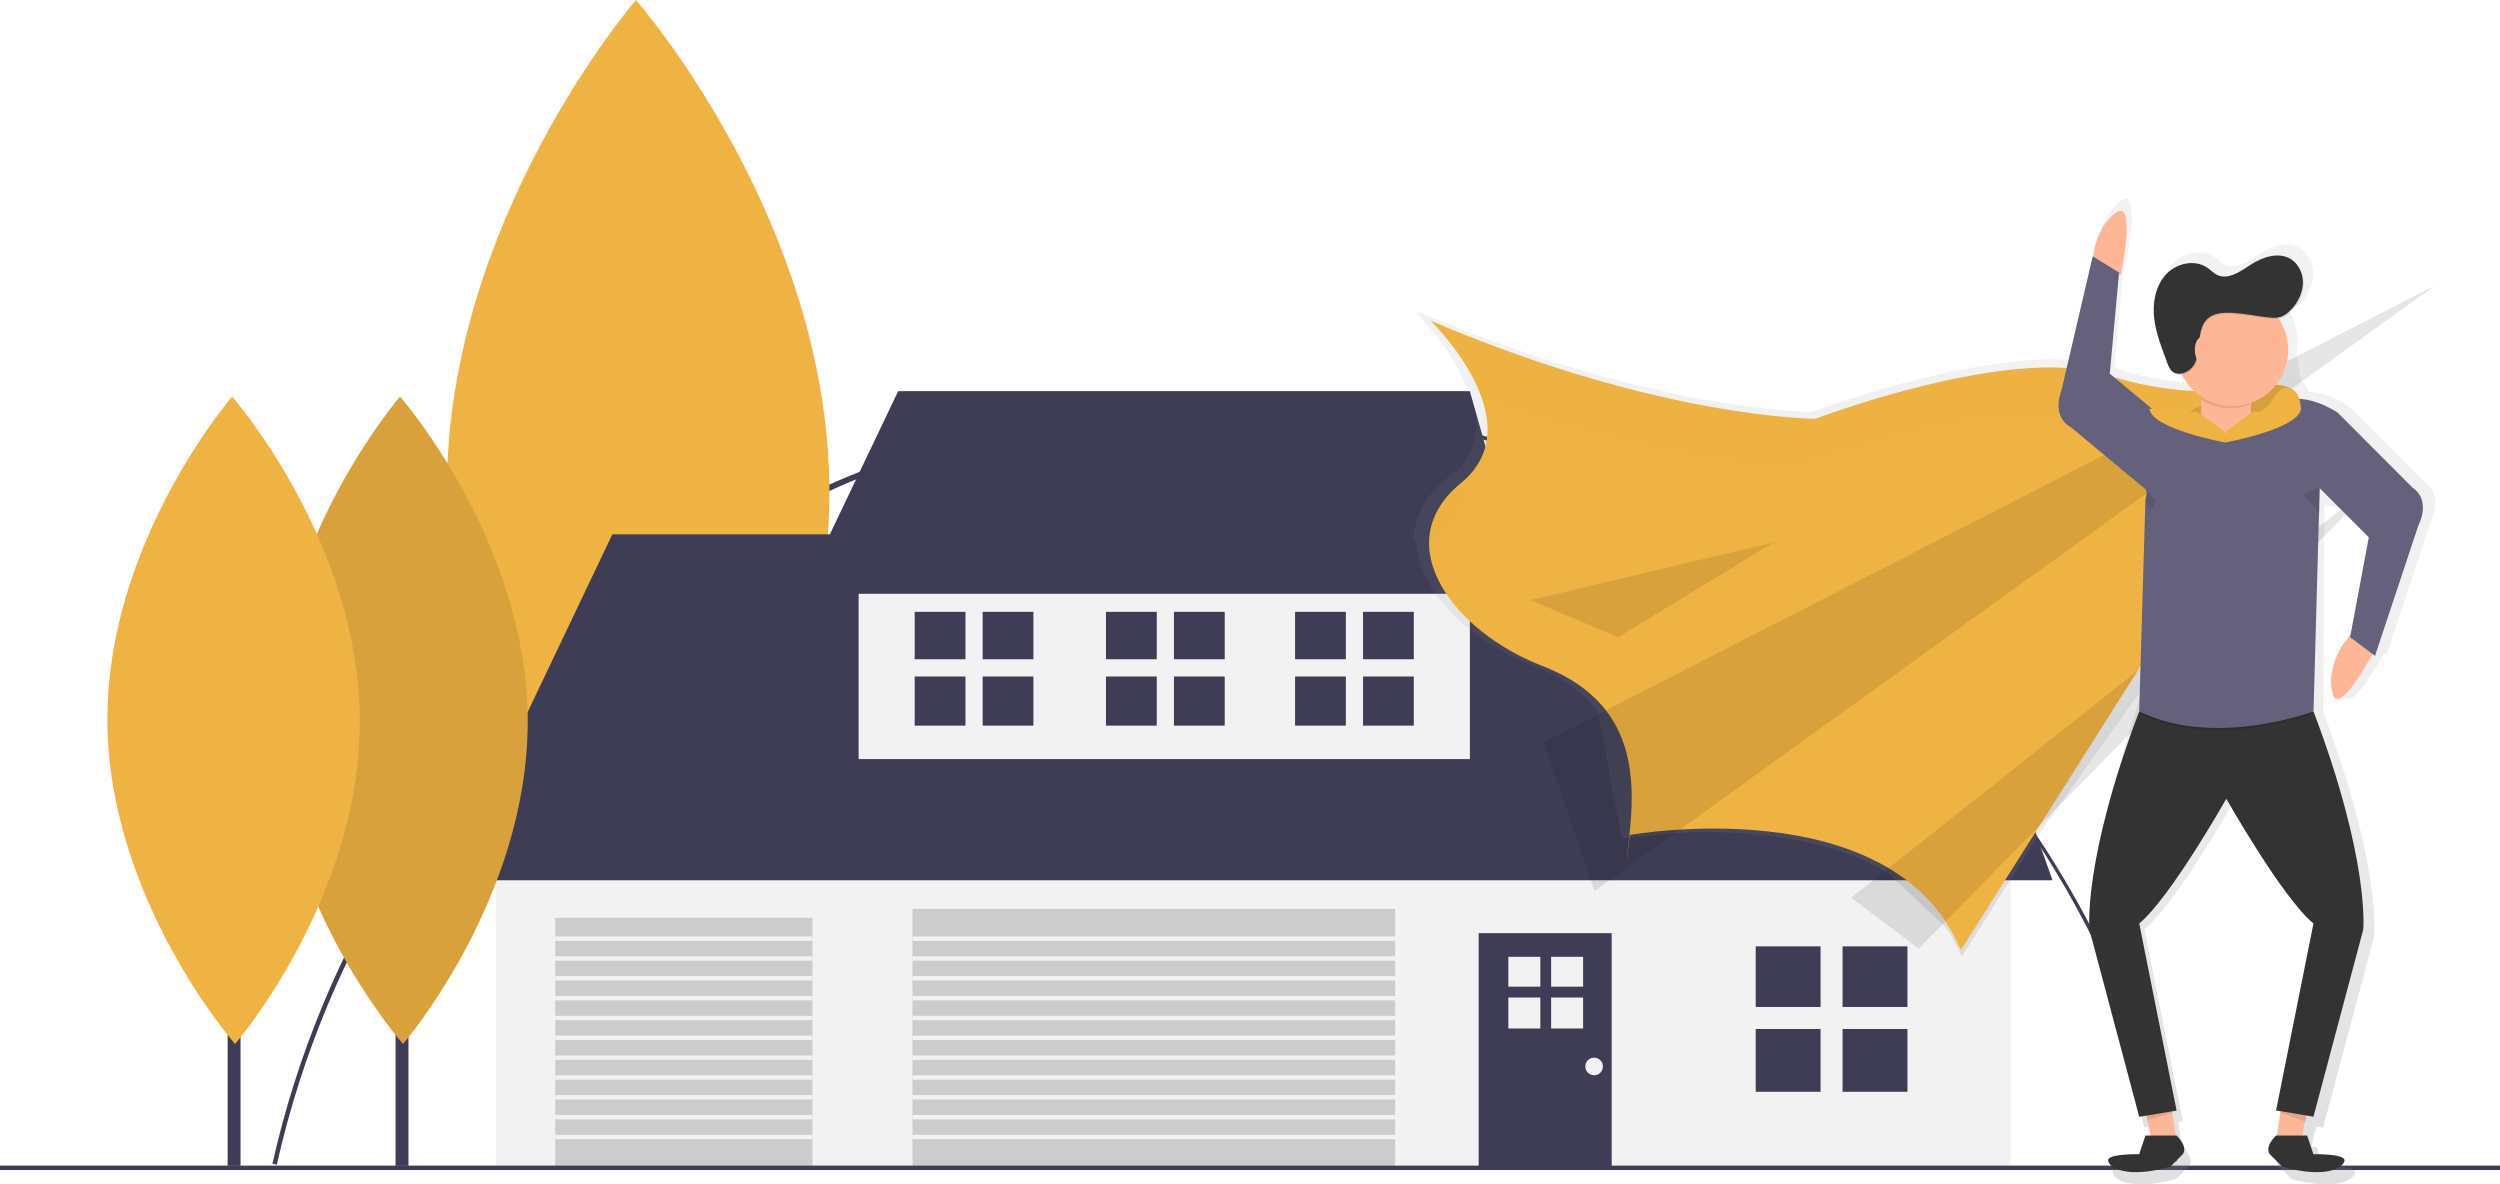
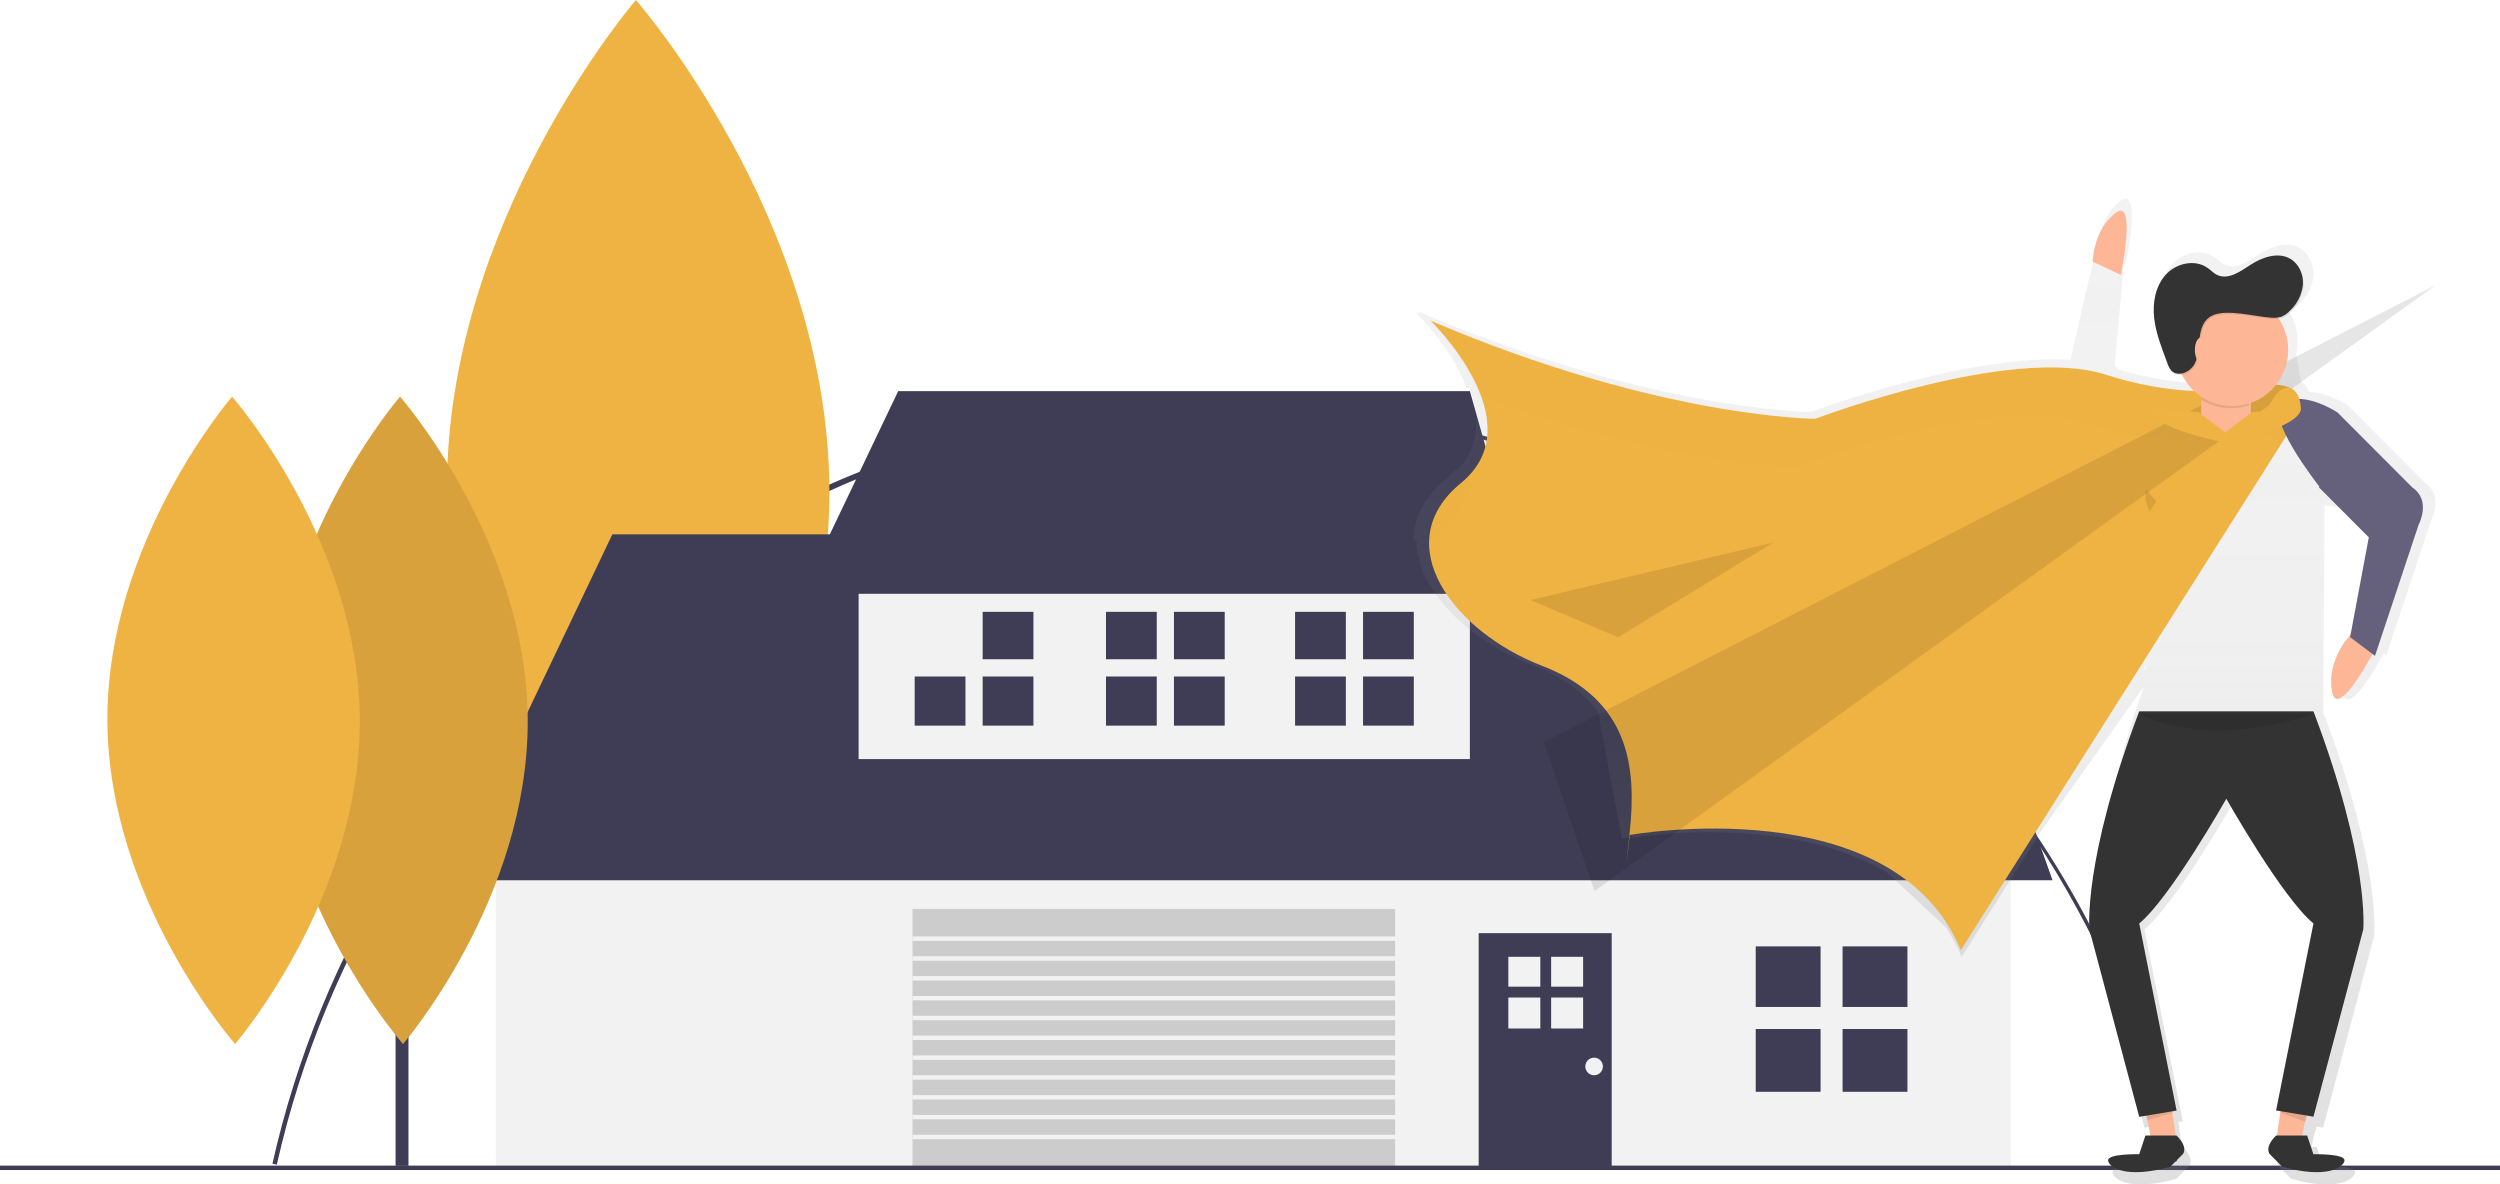
<svg xmlns="http://www.w3.org/2000/svg" width="591" height="280" viewBox="0 0 591 280" fill="none">
  <g clip-path="url(#clip0_1128_0)">
    <path d="M65.441 275.322L64.402 275.093C75.713 224.696 104.129 178.931 144.449 146.229C243.584 65.892 388.937 81.305 469.099 180.655C491.203 208.048 506.771 240.138 514.617 274.478L513.603 274.707C489.667 169.378 397.55 95.817 289.574 95.817C183.049 95.812 88.78 171.305 65.441 275.322Z" fill="#3F3D56" />
    <path d="M153.359 92.422H148.732V275.593H153.359V92.422Z" fill="#3F3D56" />
    <path d="M196.064 115.768C196.361 179.838 151.389 231.927 151.389 231.927C151.389 231.927 105.949 180.228 105.652 116.159C105.356 52.089 150.328 0 150.328 0C150.328 0 195.773 51.714 196.064 115.768Z" fill="#EFB343" />
    <path d="M475.347 199.762H117.212V275.812H475.347V199.762Z" fill="#F2F2F2" />
    <path d="M105.777 208.096L144.761 126.316H456.115L485.223 208.096H105.777Z" fill="#3F3D56" />
    <path d="M347.479 131.525H202.978V179.447H347.479V131.525Z" fill="#F2F2F2" />
    <path d="M212.334 92.459L189.463 140.381H360.993L347.479 92.459H212.334Z" fill="#3F3D56" />
    <path d="M329.806 214.867H215.712V275.811H329.806V214.867Z" fill="#CCCCCC" />
-     <path d="M192.062 216.951H131.247V275.812H192.062V216.951Z" fill="#CCCCCC" />
+     <path d="M192.062 216.951V275.812H192.062V216.951Z" fill="#CCCCCC" />
    <path d="M381.005 220.598H349.558V275.812H381.005V220.598Z" fill="#3F3D56" />
    <path d="M591 275.551H0V276.593H591V275.551Z" fill="#3F3D56" />
    <path d="M96.561 154.736H93.51V275.609H96.561V154.736Z" fill="#3F3D56" />
    <path d="M124.749 170.138C124.942 212.403 95.272 246.808 95.272 246.808C95.272 246.808 65.285 212.679 65.088 170.414C64.89 128.149 94.565 93.76 94.565 93.76C94.565 93.76 124.552 127.873 124.749 170.138Z" fill="#EFB343" />
    <path opacity="0.1" d="M124.749 170.138C124.942 212.403 95.272 246.808 95.272 246.808C95.272 246.808 65.285 212.679 65.088 170.414C64.89 128.149 94.565 93.76 94.565 93.76C94.565 93.76 124.552 127.873 124.749 170.138Z" fill="black" />
-     <path d="M56.865 154.736H53.814V275.609H56.865V154.736Z" fill="#3F3D56" />
    <path d="M85.053 170.138C85.245 212.403 55.576 246.808 55.576 246.808C55.576 246.808 25.584 212.679 25.387 170.414C25.189 128.149 54.869 93.76 54.869 93.76C54.869 93.76 84.856 127.873 85.053 170.138Z" fill="#EFB343" />
    <path d="M430.385 223.723H415.052V238.047H430.385V223.723Z" fill="#3F3D56" />
    <path d="M450.917 223.723H435.583V238.047H450.917V223.723Z" fill="#3F3D56" />
    <path d="M430.385 243.256H415.052V258.101H430.385V243.256Z" fill="#3F3D56" />
    <path d="M450.917 243.256H435.583V258.101H450.917V243.256Z" fill="#3F3D56" />
-     <path d="M228.234 144.637H216.232V155.846H228.234V144.637Z" fill="#3F3D56" />
    <path d="M244.301 144.637H232.299V155.846H244.301V144.637Z" fill="#3F3D56" />
    <path d="M228.234 159.924H216.232V171.54H228.234V159.924Z" fill="#3F3D56" />
    <path d="M244.301 159.924H232.299V171.54H244.301V159.924Z" fill="#3F3D56" />
    <path d="M318.158 144.637H306.156V155.846H318.158V144.637Z" fill="#3F3D56" />
    <path d="M334.224 144.637H322.222V155.846H334.224V144.637Z" fill="#3F3D56" />
    <path d="M318.158 159.924H306.156V171.54H318.158V159.924Z" fill="#3F3D56" />
    <path d="M334.224 159.924H322.222V171.54H334.224V159.924Z" fill="#3F3D56" />
    <path d="M273.456 144.637H261.454V155.846H273.456V144.637Z" fill="#3F3D56" />
    <path d="M289.522 144.637H277.521V155.846H289.522V144.637Z" fill="#3F3D56" />
    <path d="M273.456 159.924H261.454V171.54H273.456V159.924Z" fill="#3F3D56" />
    <path d="M289.522 159.924H277.521V171.54H289.522V159.924Z" fill="#3F3D56" />
    <path d="M364.133 226.191H356.575V233.249H364.133V226.191Z" fill="#F2F2F2" />
    <path d="M374.248 226.191H366.69V233.249H374.248V226.191Z" fill="#F2F2F2" />
    <path d="M364.133 235.818H356.575V243.132H364.133V235.818Z" fill="#F2F2F2" />
    <path d="M374.248 235.818H366.69V243.132H374.248V235.818Z" fill="#F2F2F2" />
    <path d="M376.847 254.194C377.995 254.194 378.926 253.262 378.926 252.111C378.926 250.96 377.995 250.027 376.847 250.027C375.699 250.027 374.768 250.96 374.768 252.111C374.768 253.262 375.699 254.194 376.847 254.194Z" fill="#F2F2F2" />
    <path d="M330.066 221.379H215.712V222.421H330.066V221.379Z" fill="#F2F2F2" />
    <path d="M330.066 226.066H215.712V227.108H330.066V226.066Z" fill="#F2F2F2" />
    <path d="M330.066 230.756H215.712V231.798H330.066V230.756Z" fill="#F2F2F2" />
    <path d="M330.066 235.443H215.712V236.485H330.066V235.443Z" fill="#F2F2F2" />
    <path d="M330.066 240.131H215.712V241.173H330.066V240.131Z" fill="#F2F2F2" />
    <path d="M330.066 244.818H215.712V245.86H330.066V244.818Z" fill="#F2F2F2" />
    <path d="M330.066 249.508H215.712V250.55H330.066V249.508Z" fill="#F2F2F2" />
    <path d="M330.066 254.195H215.712V255.237H330.066V254.195Z" fill="#F2F2F2" />
    <path d="M330.066 258.883H215.712V259.925H330.066V258.883Z" fill="#F2F2F2" />
    <path d="M330.066 263.57H215.712V264.612H330.066V263.57Z" fill="#F2F2F2" />
    <path d="M330.066 268.26H215.712V269.302H330.066V268.26Z" fill="#F2F2F2" />
    <path d="M192.062 221.379H131.247V222.421H192.062V221.379Z" fill="#F2F2F2" />
    <path d="M192.062 226.066H131.247V227.108H192.062V226.066Z" fill="#F2F2F2" />
    <path d="M192.062 230.756H131.247V231.798H192.062V230.756Z" fill="#F2F2F2" />
    <path d="M192.062 235.443H131.247V236.485H192.062V235.443Z" fill="#F2F2F2" />
    <path d="M192.062 240.131H131.247V241.173H192.062V240.131Z" fill="#F2F2F2" />
    <path d="M192.062 244.818H131.247V245.86H192.062V244.818Z" fill="#F2F2F2" />
    <path d="M192.062 249.508H131.247V250.55H192.062V249.508Z" fill="#F2F2F2" />
    <path d="M192.062 254.195H131.247V255.237H192.062V254.195Z" fill="#F2F2F2" />
    <path d="M192.062 258.883H131.247V259.925H192.062V258.883Z" fill="#F2F2F2" />
    <path d="M192.062 263.57H131.247V264.612H192.062V263.57Z" fill="#F2F2F2" />
    <path d="M192.062 268.26H131.247V269.302H192.062V268.26Z" fill="#F2F2F2" />
    <path d="M334.224 128.138C334.422 127.868 334.635 127.649 334.853 127.404C334.749 139.291 347.276 151.511 362.215 157.272C369.414 160.053 374.368 163.762 377.705 168.07L383.422 198.282L395.601 196.964C408.788 196.188 430.198 196.766 446.218 206.34L460.013 219.237C461.469 221.432 462.71 223.762 463.719 226.196L482.77 196.089L506.851 162.262C495.13 195.016 494.896 221.222 494.896 221.222L506.966 266.576L508.66 266.284L508.811 266.748L509.679 271.102H508.473L506.966 275.639C506.966 275.639 499.242 275.478 499.408 277.155C499.574 278.832 503.759 281.692 514.482 278.666L517.502 275.639C517.502 275.639 519.009 274.129 515.994 271.102H515.781L514.955 265.232L515.994 265.055L506.94 219.701C514.497 213.481 528.069 189.489 528.069 189.489C528.069 189.489 541.646 213.502 549.188 219.701L540.154 265.06L541.194 265.237L540.347 271.107H540.133C537.113 274.134 538.626 275.644 538.626 275.644L541.646 278.671C552.375 281.697 556.564 278.838 556.72 277.16C556.876 275.483 549.178 275.65 549.178 275.65L547.67 271.113H546.454L547.125 267.769L547.26 267.815L547.629 266.321L549.188 266.576L561.273 221.217C561.273 221.217 562.947 204.6 549.204 168.315L549.536 119.445L557.032 120.539L562.62 126.107L558.253 149.703L557.047 151.266H556.99C556.99 151.266 552.359 157.251 553.84 163.846C555.041 169.268 561.398 158.371 563.566 154.417L564.148 154.855L574.705 123.112C574.705 123.112 577.891 117.231 573.197 114.038L555.135 95.916C555.135 95.916 550.425 92.749 545.82 92.619C545.69 92.108 545.46 91.629 545.142 91.209C544.824 90.79 544.425 90.438 543.97 90.176L542.868 83.493C543.229 81.735 543.241 79.922 542.902 78.159C542.563 76.397 541.88 74.719 540.892 73.221C541.105 73.191 541.316 73.144 541.521 73.08C542.333 72.789 543.066 72.313 543.663 71.689C545.492 70.01 546.645 67.718 546.906 65.246C547.011 63.716 546.626 62.193 545.81 60.897C545.293 59.952 544.529 59.167 543.6 58.626C540.622 56.922 536.843 58.287 533.953 60.141C531.479 61.756 528.537 63.84 525.881 62.553C525.028 62.131 524.358 61.386 523.568 60.829C520.501 58.672 515.943 59.735 513.437 62.527C510.932 65.319 510.235 69.361 510.656 73.091C511.077 76.82 512.512 80.357 513.811 83.863C513.984 84.387 514.217 84.889 514.508 85.358C514.647 85.624 514.822 85.869 515.028 86.087C515.333 86.392 515.71 86.616 516.124 86.739C516.538 86.862 516.976 86.879 517.398 86.79C518.133 88.269 519.13 89.601 520.34 90.723C513.778 90.382 507.28 89.26 500.983 87.379L499.891 86.467L502.116 62.329L502.553 62.532C502.553 62.532 506.519 43.363 501.196 47.541C497.22 50.666 496.123 55.729 495.827 58.053L495.707 57.98L489.412 85.066C483.804 84.696 477.561 85.16 471.277 86.108C451.291 88.921 430.645 96.473 428.135 97.401C424.08 97.328 387.591 96.02 335.207 73.622L335.82 74.252L334.557 73.731C334.557 73.731 342.998 81.888 346.699 91.676L347.479 91.963C349.849 98.422 350.031 105.547 344.293 111.418V110.84C343.57 111.649 342.784 112.399 341.943 113.085C336.35 117.653 334.074 122.877 334.224 128.138ZM506.586 158.47L507.283 157.376V157.933L506.586 158.47Z" fill="url(#paint0_linear_1128_0)" />
    <path d="M551.361 163.79C552.827 170.223 561.59 153.262 561.59 153.262L561.045 153.127L561.507 152.408L557.172 148.074L554.49 151.538H554.428C554.428 151.538 549.895 157.362 551.361 163.79Z" fill="#FDB797" />
    <path d="M542.545 99.798L463.537 224.603C447.538 186.198 385.278 197.387 385.278 197.387C385.278 197.387 383.682 211.784 385.278 196.59C386.874 181.395 385.278 165.393 364.523 157.393C343.768 149.392 327.805 128.592 345.363 114.195C362.922 99.798 338.175 75.795 338.175 75.795C392.441 98.995 429.184 98.995 429.184 98.995C429.184 98.995 475.482 81.405 497.833 88.578C520.184 95.75 536.152 90.979 536.152 90.979C547.338 90.203 542.545 99.798 542.545 99.798Z" fill="#EFB343" />
    <path opacity="0.1" d="M364.97 175.446L376.946 210.647L575.718 67.449L364.97 175.446Z" fill="black" />
-     <path opacity="0.1" d="M437.61 212.242L453.578 224.244L563.742 112.252L437.61 212.242Z" fill="black" />
    <g opacity="0.1">
      <path opacity="0.1" d="M538.621 105.11L541.911 99.901C541.911 99.901 546.699 90.285 535.523 91.082C535.523 91.082 519.55 95.88 497.204 88.681C474.858 81.482 428.55 99.099 428.55 99.099C428.55 99.099 391.843 99.099 337.546 75.898C337.546 75.898 345.79 83.889 349.381 93.416C394.853 110.298 424.559 110.298 424.559 110.298C424.559 110.298 470.851 92.697 493.202 99.88C515.553 107.063 531.521 102.282 531.521 102.282C536.053 101.964 537.982 103.334 538.621 105.11Z" fill="black" />
      <path opacity="0.1" d="M337.208 128.997C338.265 127.716 339.448 126.543 340.737 125.497C345.592 121.517 347.219 116.819 347.037 112.1C346.332 112.888 345.565 113.62 344.745 114.287C339.287 118.762 337.073 123.856 337.208 128.997Z" fill="black" />
    </g>
    <path d="M513.058 259.561L514.534 269.885H508.645L507.174 262.509L513.058 259.561Z" fill="#FDB797" />
    <path opacity="0.1" d="M513.099 262.279L513.515 263.118L507.704 264.78L507.293 263.529L513.099 262.279Z" fill="black" />
    <path d="M539.541 259.561L538.07 269.885H543.954L545.425 262.509L539.541 259.561Z" fill="#FDB797" />
    <path opacity="0.1" d="M539.229 262.279V263.118L545.035 265.191L545.446 263.529L539.229 262.279Z" fill="black" />
    <path d="M501.368 65.002C501.368 65.002 505.235 46.328 500.037 50.391C494.839 54.454 494.694 61.85 494.694 61.85L501.368 65.002Z" fill="#FDB797" />
    <path d="M536.588 272.859L539.53 275.807C549.989 278.761 554.084 275.969 554.24 274.333C554.396 272.698 546.885 272.859 546.885 272.859L545.414 268.432H538.07C535.128 271.359 536.588 272.859 536.588 272.859Z" fill="#333333" />
    <path d="M516.005 272.859L513.063 275.807C502.605 278.761 498.509 275.969 498.353 274.333C498.197 272.698 505.708 272.859 505.708 272.859L507.179 268.432H514.534C517.471 271.359 516.005 272.859 516.005 272.859Z" fill="#333333" />
    <path d="M493.945 219.785L505.713 264.014L514.549 262.54L505.713 218.311C513.068 212.237 526.302 188.823 526.302 188.823C526.302 188.823 539.546 212.263 546.901 218.311L538.065 262.514L546.901 263.988L558.669 219.759C558.669 219.759 560.306 203.538 546.901 168.154H505.713C492.302 203.538 493.945 219.785 493.945 219.785Z" fill="#333333" />
    <path opacity="0.1" d="M505.682 168.723C523.531 177.578 546.896 168.723 546.896 168.723H505.682Z" fill="black" />
    <path d="M548.299 115.039C548.299 115.039 534.608 97.667 539.816 95.042C545.025 92.416 552.603 97.521 552.603 97.521L570.276 115.231C574.855 118.357 571.747 124.086 571.747 124.086L561.45 155.048L555.566 150.621L559.984 127.03L548.211 115.231" fill="#65617D" />
-     <path d="M543.928 97.406L511.654 98.875V98.797H511.337L498.748 88.332L500.957 64.433L494.719 60.584L487.312 92.358C487.312 92.358 484.755 98.359 489.6 101.031L507.272 115.726L507.548 116.538L507.174 118.189L505.703 168.153C523.552 177.008 546.917 168.153 546.917 168.153L548.388 115.074" fill="#65617D" />
    <path d="M527.113 90.094H525.335C522.576 90.094 520.34 92.335 520.34 95.1V98.355C520.34 101.12 522.576 103.361 525.335 103.361H527.113C529.871 103.361 532.108 101.12 532.108 98.355V95.1C532.108 92.335 529.871 90.094 527.113 90.094Z" fill="#FDB797" />
    <path opacity="0.1" d="M525.891 90.603C524.683 90.608 523.505 90.983 522.516 91.679C521.527 92.374 520.775 93.357 520.361 94.495C522.04 95.543 523.932 96.201 525.898 96.421C527.865 96.639 529.855 96.414 531.723 95.76C531.539 94.339 530.847 93.032 529.774 92.084C528.701 91.135 527.322 90.609 525.891 90.603Z" fill="black" />
    <path d="M527.695 95.989C535.007 95.989 540.934 90.049 540.934 82.722C540.934 75.395 535.007 69.455 527.695 69.455C520.383 69.455 514.456 75.395 514.456 82.722C514.456 90.049 520.383 95.989 527.695 95.989Z" fill="#FDB797" />
    <path opacity="0.1" d="M523.204 74.889C519.004 76.894 520.782 82.869 519.004 86.312C517.964 88.291 515.074 89.531 513.52 87.937C513.066 87.394 512.73 86.763 512.533 86.083C511.259 82.655 509.871 79.217 509.45 75.576C509.029 71.935 509.715 67.997 512.153 65.273C514.591 62.549 519.046 61.512 522.029 63.617C522.804 64.138 523.459 64.877 524.306 65.294C526.905 66.549 529.769 64.523 532.176 62.94C534.977 61.111 538.683 59.814 541.584 61.46C543.663 62.653 544.77 65.19 544.604 67.591C544.347 70.006 543.213 72.242 541.417 73.873C540.839 74.485 540.128 74.954 539.338 75.243C538.532 75.44 537.697 75.487 536.874 75.384C533.303 75.165 526.546 73.311 523.204 74.889Z" fill="black" />
    <path d="M523.012 74.58C518.812 76.586 520.589 82.56 518.812 86.003C517.772 87.983 514.882 89.222 513.328 87.629C512.874 87.086 512.538 86.454 512.34 85.774C511.082 82.347 509.674 78.909 509.253 75.268C508.832 71.627 509.518 67.689 511.956 64.965C514.393 62.24 518.848 61.204 521.832 63.308C522.606 63.829 523.261 64.569 524.108 64.985C526.707 66.241 529.571 64.215 531.978 62.631C534.78 60.803 538.486 59.506 541.386 61.152C543.465 62.344 544.572 64.881 544.406 67.282C544.149 69.697 543.015 71.933 541.22 73.564C540.642 74.176 539.93 74.645 539.141 74.934C538.335 75.131 537.5 75.179 536.677 75.075C533.101 74.841 526.338 72.981 523.012 74.58Z" fill="#333333" />
    <path d="M520.335 85.67C521.147 85.67 521.806 84.35 521.806 82.722C521.806 81.093 521.147 79.773 520.335 79.773C519.522 79.773 518.864 81.093 518.864 82.722C518.864 84.35 519.522 85.67 520.335 85.67Z" fill="#FDB797" />
-     <path opacity="0.1" d="M548.351 121.394L544.619 116.821L548.351 115.07V121.394Z" fill="black" />
    <path opacity="0.1" d="M507.158 118.207L508.125 120.978L509.783 118.488L507.293 115.717L507.158 118.207Z" fill="black" />
    <path d="M532.43 97.406L543.959 96.609C543.512 101.412 526.042 104.61 526.042 104.61V102.209L532.43 97.406Z" fill="#EFB343" />
    <path d="M519.659 97.406L508.13 96.609C508.577 101.412 526.047 104.61 526.047 104.61V102.209L519.659 97.406Z" fill="#EFB343" />
    <path opacity="0.1" d="M382.528 150.648L361.773 141.845L419.251 128.244L382.528 150.648Z" fill="black" />
    <path d="M533.87 101.757C533.87 101.757 537.212 91.678 540.581 91.678C543.949 91.678 543.928 96.704 543.928 96.704L533.87 101.757Z" fill="#EFB343" />
  </g>
  <defs>
    <linearGradient id="paint0_linear_1128_0" x1="454.992" y1="279.999" x2="454.992" y2="46.947" gradientUnits="userSpaceOnUse">
      <stop stop-color="#808080" stop-opacity="0.25" />
      <stop offset="0.54" stop-color="#808080" stop-opacity="0.12" />
      <stop offset="1" stop-color="#808080" stop-opacity="0.1" />
    </linearGradient>
    <clipPath id="clip0_1128_0">
      <rect width="591" height="280" fill="white" />
    </clipPath>
  </defs>
</svg>